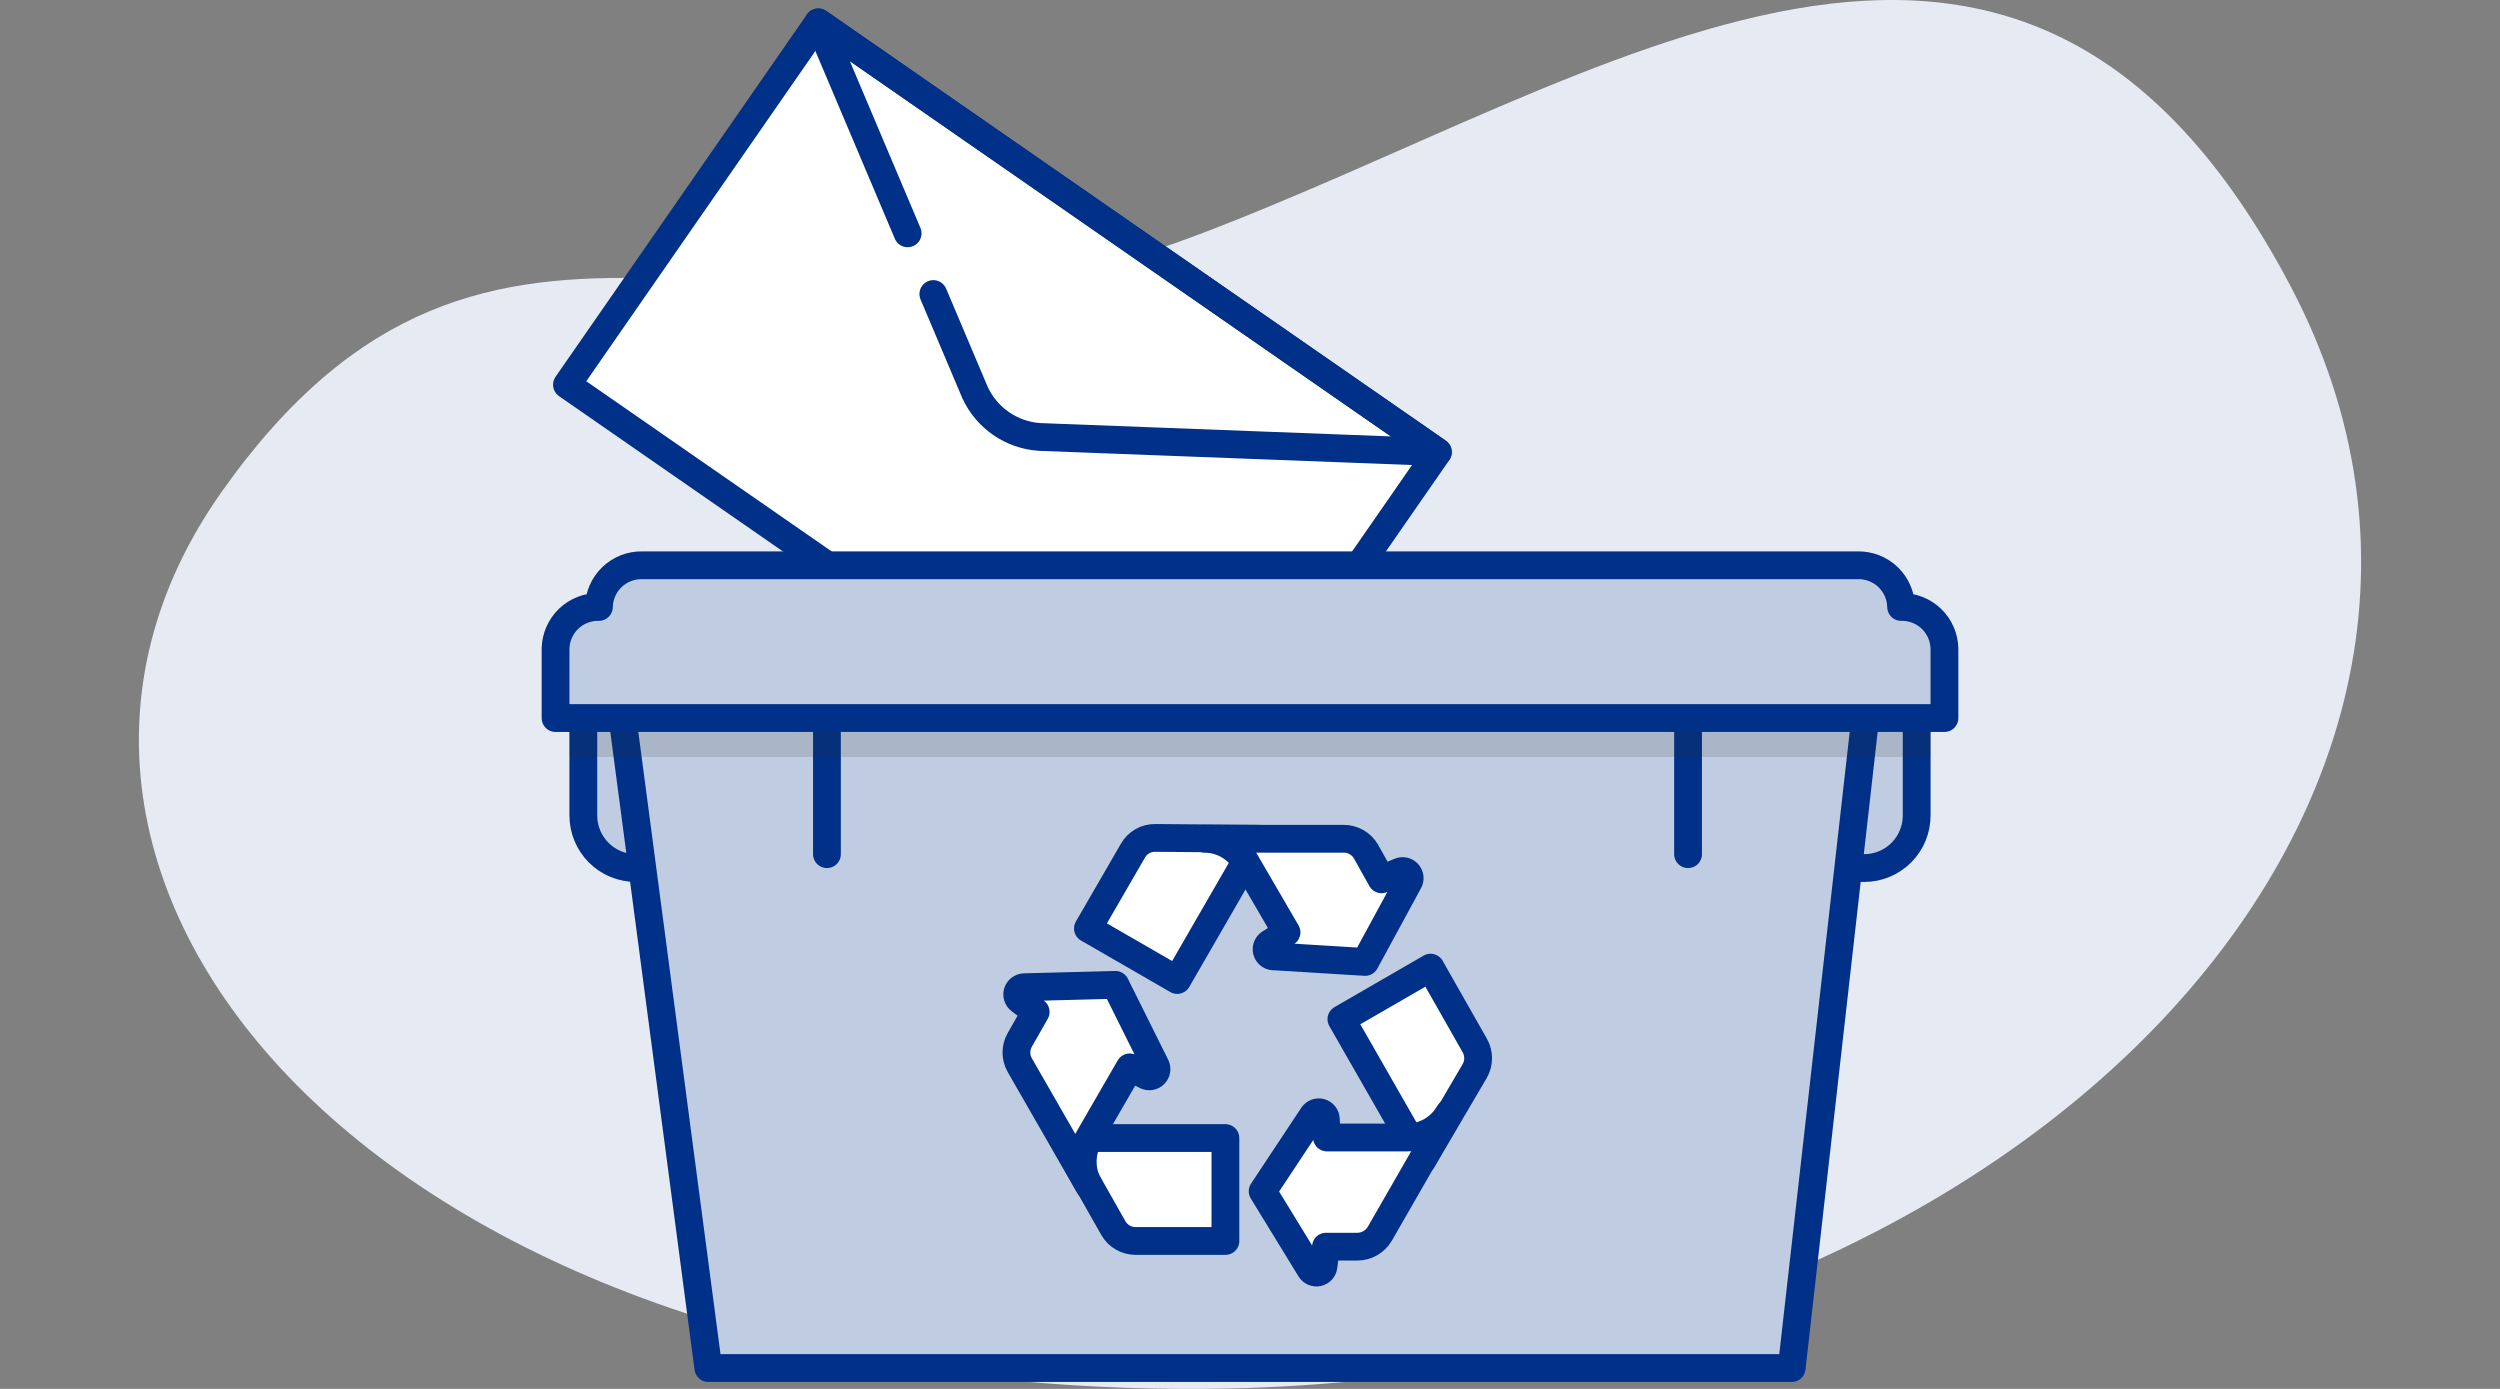
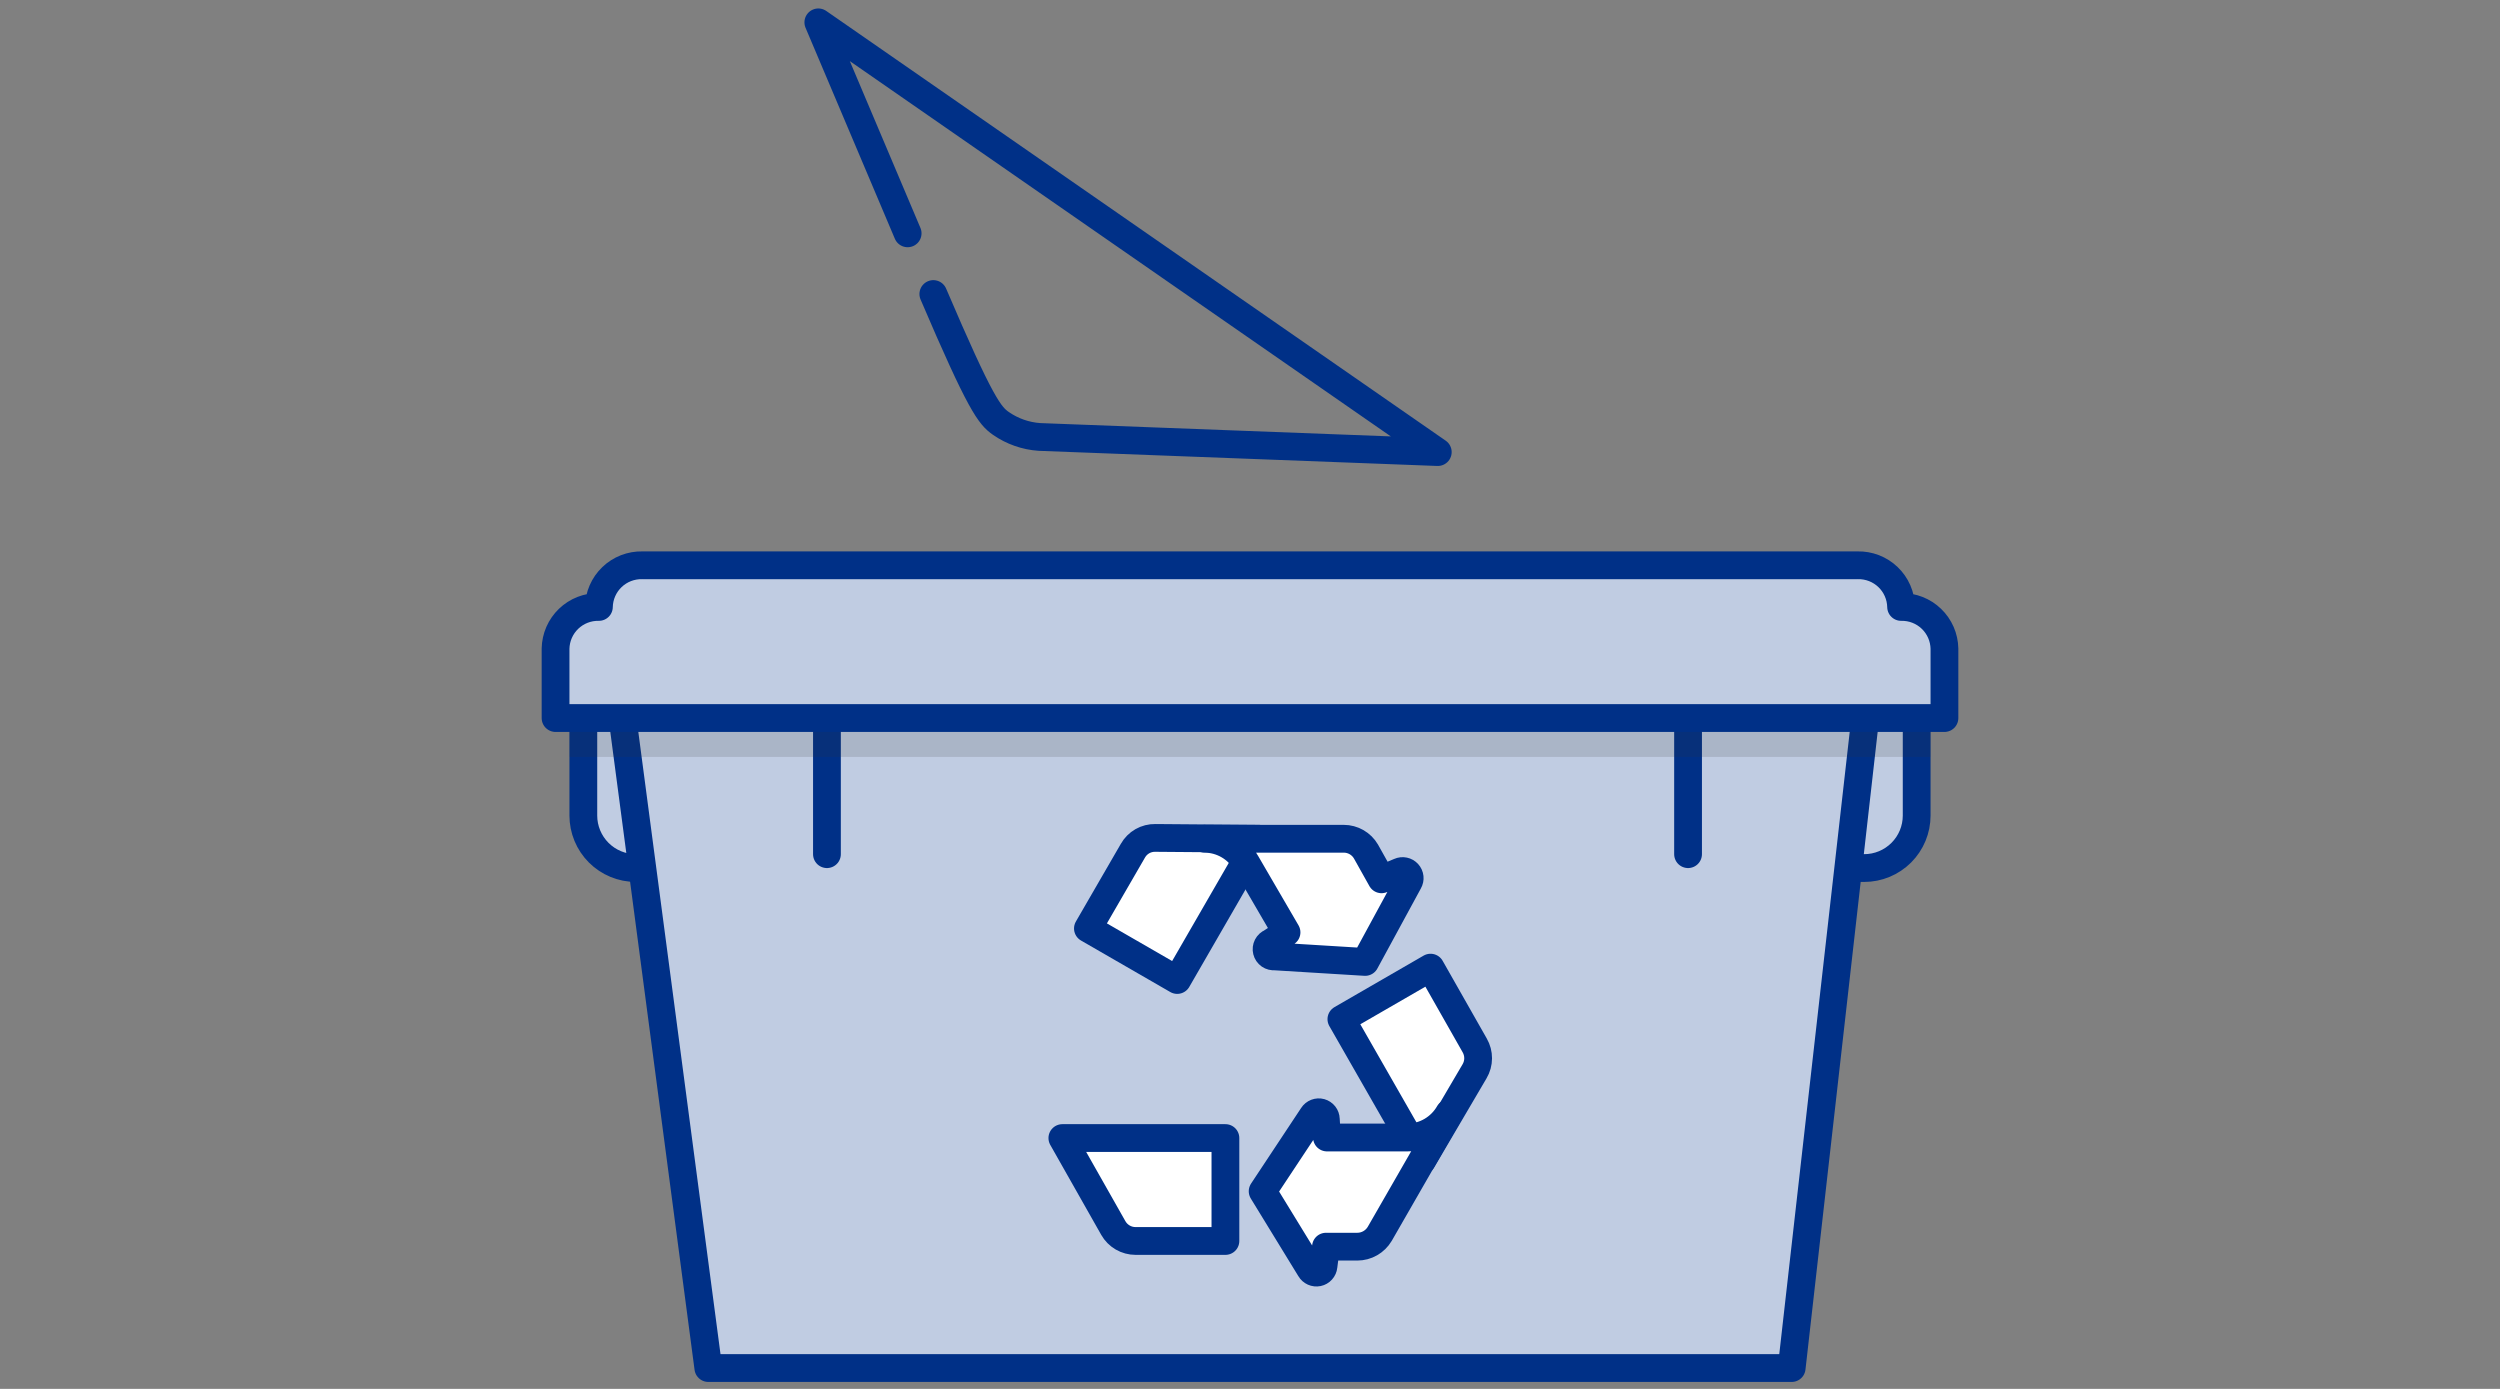
<svg xmlns="http://www.w3.org/2000/svg" width="180" height="100" viewBox="0 0 180 100" fill="none">
  <rect x="0" y="0" width="180" height="100" fill="#808080" stroke="none" />
-   <path d="M164.934 20.63C184.582 57.946 144.741 100 85.798 100C26.856 100 -3.707 63.277 15.941 35.438C35.59 7.598 55.781 28.33 85.798 17.076C115.815 5.822 145.287 -16.688 164.934 20.63Z" fill="#E5EAF3" />
  <path d="M42 51.5H53V62.5H45.78C45.284 62.5 44.792 62.402 44.334 62.212C43.875 62.022 43.458 61.744 43.107 61.393C42.756 61.042 42.478 60.625 42.288 60.166C42.098 59.708 42 59.216 42 58.72V51.5Z" fill="#C0CCE2" stroke="#003087" stroke-width="2" stroke-linecap="round" stroke-linejoin="round" />
  <path d="M134.22 62.5H127V51.5H138V58.72C138 59.722 137.602 60.684 136.893 61.393C136.184 62.102 135.223 62.5 134.22 62.5V62.5Z" fill="#C0CCE2" stroke="#003087" stroke-width="2" stroke-linecap="round" stroke-linejoin="round" />
-   <path d="M79.98 54.86L40.82 27.7L58.92 1.61L103.53 32.55L85.43 58.64L79.98 54.86Z" fill="white" stroke="#003087" stroke-width="2" stroke-linecap="round" stroke-linejoin="round" />
-   <path d="M67.2 21.17L70.2 28.26C70.614 29.16 71.262 29.931 72.076 30.494C72.891 31.057 73.842 31.391 74.83 31.46L103.52 32.55L58.92 1.61L65.35 16.8" stroke="#003087" stroke-width="2" stroke-linecap="round" stroke-linejoin="round" />
+   <path d="M67.2 21.17C70.614 29.16 71.262 29.931 72.076 30.494C72.891 31.057 73.842 31.391 74.83 31.46L103.52 32.55L58.92 1.61L65.35 16.8" stroke="#003087" stroke-width="2" stroke-linecap="round" stroke-linejoin="round" />
  <path d="M135 45.5H44L51 98.5H129L135 45.5Z" fill="#C0CCE2" stroke="#003087" stroke-width="2" stroke-linecap="round" stroke-linejoin="round" />
  <path d="M59.54 51.7V61.5" stroke="#003087" stroke-width="2" stroke-linecap="round" stroke-linejoin="round" />
  <path d="M121.54 51.7V61.5" stroke="#003087" stroke-width="2" stroke-linecap="round" stroke-linejoin="round" />
  <path opacity="0.15" d="M139 52.5H41V54.5H139V52.5Z" fill="#333333" />
  <path d="M136.88 43.7C136.872 43.297 136.785 42.9 136.623 42.531C136.462 42.162 136.229 41.829 135.938 41.55C135.647 41.271 135.304 41.053 134.929 40.907C134.553 40.761 134.153 40.691 133.75 40.7H46.25C45.847 40.691 45.447 40.761 45.071 40.907C44.696 41.053 44.353 41.271 44.062 41.55C43.771 41.829 43.538 42.162 43.377 42.531C43.215 42.9 43.128 43.297 43.12 43.7C42.718 43.692 42.319 43.763 41.944 43.91C41.57 44.056 41.228 44.275 40.938 44.554C40.649 44.832 40.417 45.165 40.256 45.533C40.095 45.902 40.008 46.298 40 46.7V51.7H140V46.7C139.992 46.298 139.905 45.902 139.744 45.533C139.583 45.165 139.351 44.832 139.061 44.554C138.772 44.275 138.43 44.056 138.056 43.91C137.681 43.763 137.282 43.692 136.88 43.7Z" fill="#C0CCE2" stroke="#003087" stroke-width="2" stroke-linecap="round" stroke-linejoin="round" />
  <path d="M81.76 89.35H88.23V81.94H76.49L80.16 88.42C80.321 88.703 80.553 88.937 80.835 89.101C81.116 89.264 81.435 89.35 81.76 89.35V89.35Z" fill="white" stroke="#003087" stroke-width="2" stroke-linecap="round" stroke-linejoin="round" />
-   <path d="M78.45 81.85L81.34 76.85L82.53 77.45C82.626 77.495 82.734 77.508 82.839 77.49C82.944 77.471 83.04 77.421 83.115 77.346C83.191 77.27 83.241 77.174 83.26 77.069C83.278 76.965 83.264 76.857 83.22 76.76L80.31 70.91L73.74 71.08C73.633 71.084 73.531 71.121 73.445 71.185C73.36 71.249 73.297 71.338 73.264 71.44C73.232 71.541 73.231 71.651 73.262 71.753C73.294 71.855 73.356 71.945 73.44 72.01L74.57 72.86L73.43 74.86C73.267 75.139 73.182 75.457 73.182 75.78C73.182 76.103 73.267 76.421 73.43 76.7L78.43 85.41C78.115 84.869 77.952 84.253 77.955 83.627C77.959 83.001 78.129 82.388 78.45 81.85V81.85Z" fill="white" stroke="#003087" stroke-width="2" stroke-linecap="round" stroke-linejoin="round" />
  <path d="M81.57 61.25L78.33 66.85L84.76 70.56L90.63 60.39L83.18 60.33C82.854 60.324 82.532 60.406 82.248 60.568C81.965 60.73 81.731 60.966 81.57 61.25V61.25Z" fill="white" stroke="#003087" stroke-width="2" stroke-linecap="round" stroke-linejoin="round" />
  <path d="M89.72 62.13L92.63 67.13L91.52 67.86C91.403 67.906 91.307 67.994 91.249 68.106C91.192 68.218 91.177 68.347 91.208 68.469C91.238 68.591 91.312 68.698 91.415 68.77C91.519 68.842 91.645 68.874 91.77 68.86L98.29 69.26L101.43 63.48C101.484 63.387 101.506 63.279 101.495 63.172C101.484 63.065 101.439 62.964 101.366 62.884C101.294 62.804 101.199 62.749 101.093 62.727C100.988 62.704 100.878 62.716 100.78 62.76L99.47 63.31L98.35 61.31C98.187 61.03 97.954 60.798 97.673 60.636C97.392 60.475 97.074 60.39 96.75 60.39H86.75C87.354 60.397 87.945 60.561 88.466 60.866C88.987 61.171 89.419 61.607 89.72 62.13V62.13Z" fill="white" stroke="#003087" stroke-width="2" stroke-linecap="round" stroke-linejoin="round" />
  <path d="M106.18 75.27L103 69.67L96.58 73.38L102.4 83.55L106.17 77.13C106.336 76.849 106.424 76.528 106.426 76.201C106.428 75.875 106.343 75.553 106.18 75.27Z" fill="white" stroke="#003087" stroke-width="2" stroke-linecap="round" stroke-linejoin="round" />
  <path d="M101.34 81.9H95.54L95.46 80.58C95.457 80.471 95.419 80.366 95.352 80.28C95.284 80.194 95.191 80.132 95.086 80.102C94.981 80.073 94.869 80.079 94.767 80.118C94.665 80.157 94.579 80.228 94.52 80.32L90.91 85.77L94.34 91.37C94.394 91.464 94.475 91.538 94.574 91.582C94.672 91.626 94.782 91.638 94.888 91.616C94.993 91.594 95.089 91.539 95.161 91.458C95.234 91.378 95.279 91.277 95.29 91.17L95.47 89.76H97.73C98.055 89.759 98.374 89.674 98.656 89.512C98.938 89.351 99.174 89.119 99.34 88.84L104.34 80.14C104.037 80.669 103.6 81.11 103.074 81.419C102.548 81.728 101.95 81.894 101.34 81.9V81.9Z" fill="white" stroke="#003087" stroke-width="2" stroke-linecap="round" stroke-linejoin="round" />
</svg>